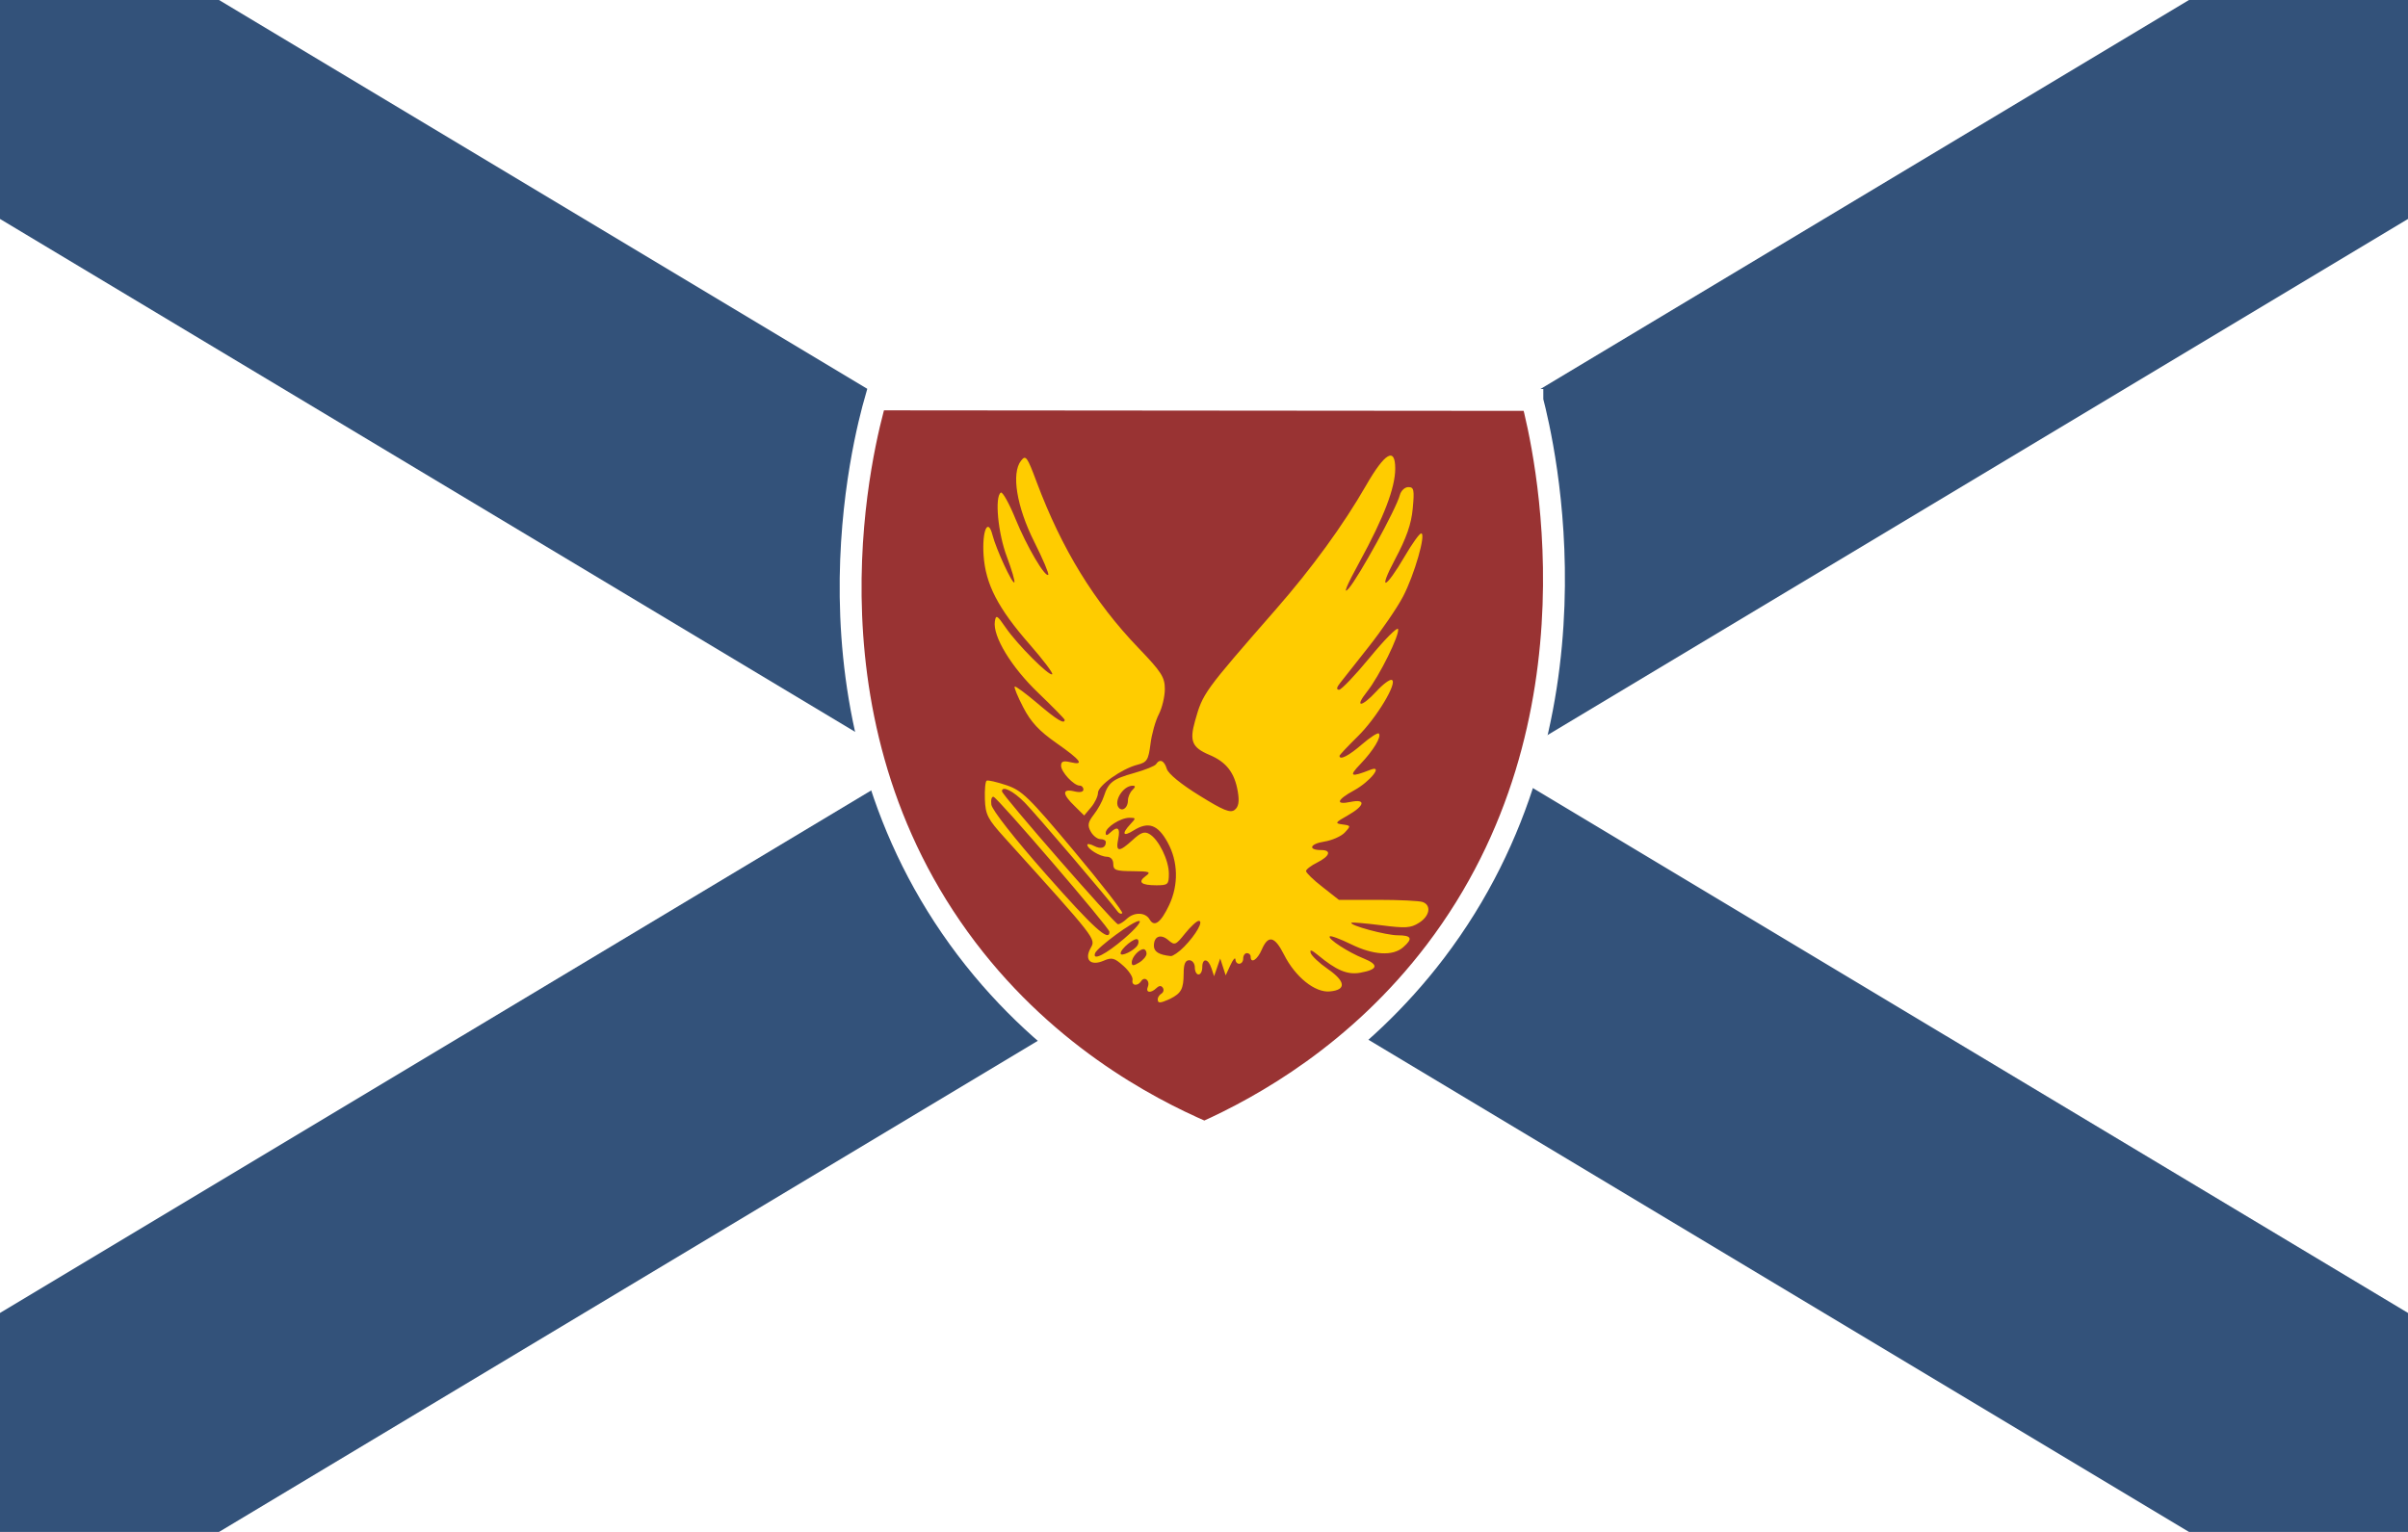
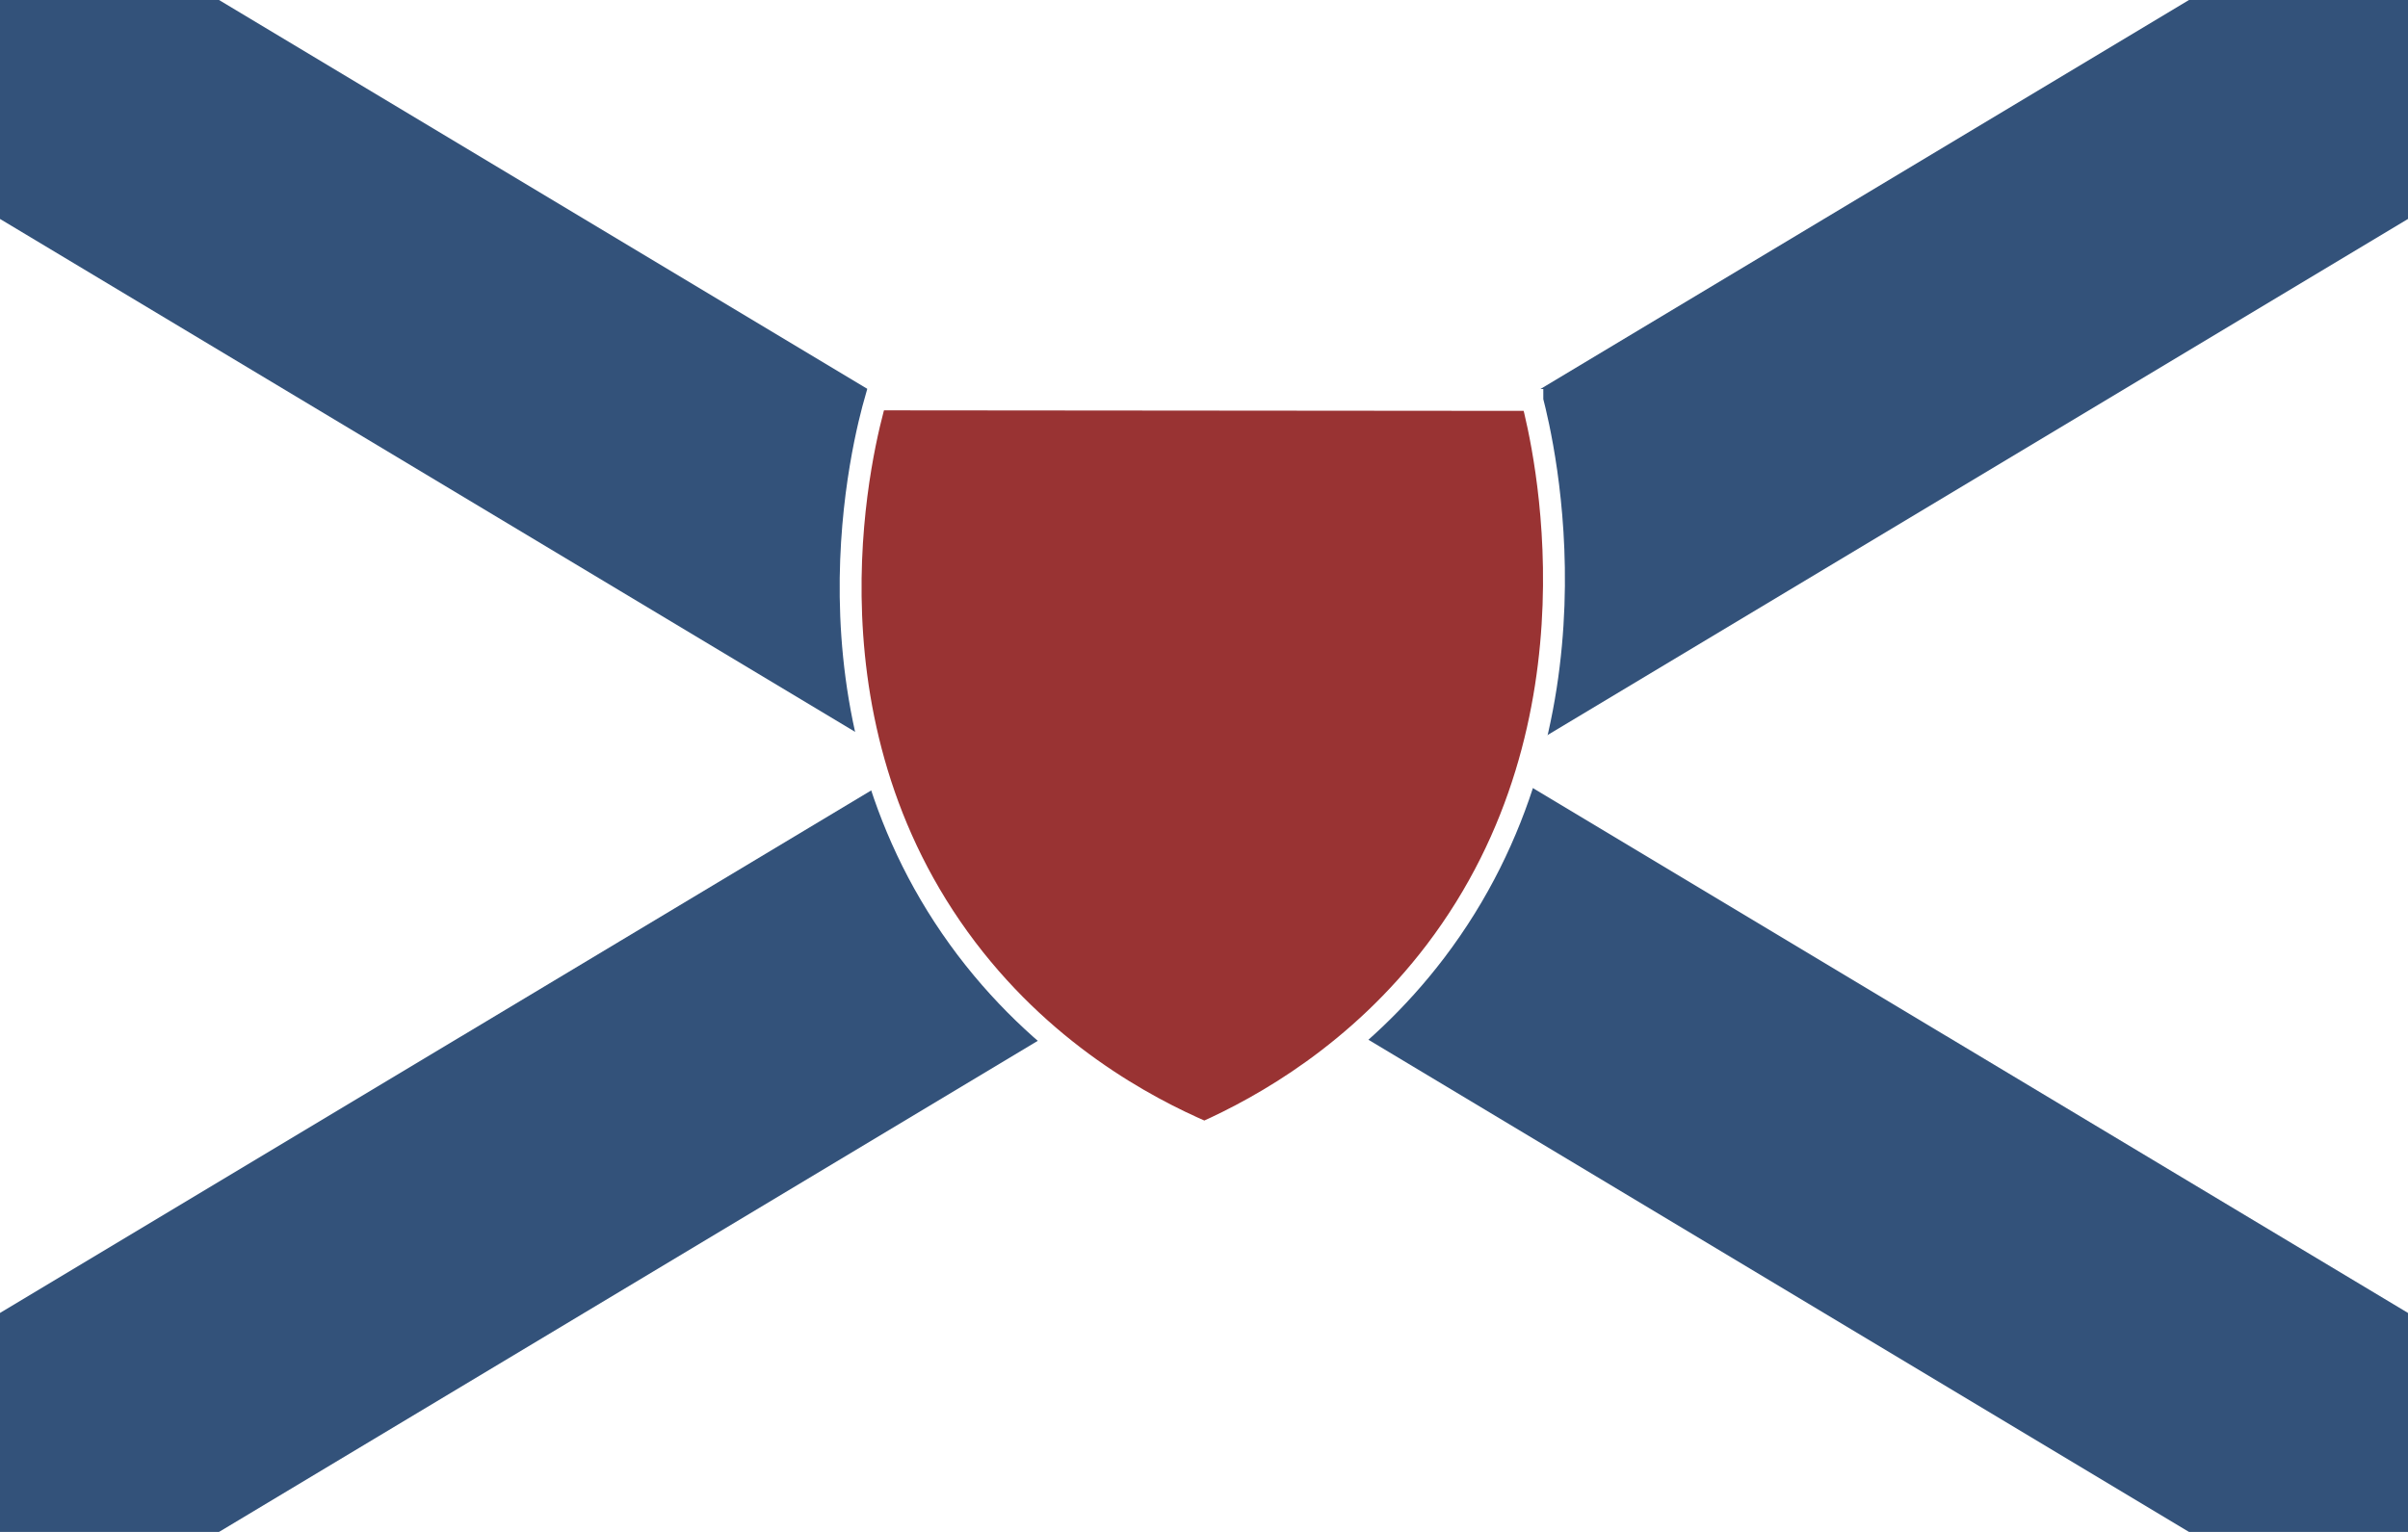
<svg xmlns="http://www.w3.org/2000/svg" version="1.1" x="0px" y="0px" viewBox="0 0 2200 1400" style="enable-background:new 0 0 2200 1400;" xml:space="preserve">
  <style type="text/css">
	.st0{fill:#FFFFFF;}
	.st1{fill:#33527A;}
	.st2{fill:#993333;stroke:#FFFFFF;stroke-width:20;}
	.st3{fill:#FFCC00;}
</style>
  <g id="Layer_1">
    <g>
      <rect class="st0" width="2200" height="1400" />
    </g>
  </g>
  <g id="Layer_2">
    <polygon class="st1" points="2200,0 1999.9,0 1100,539.9 200.1,0 0,0 0,200.1 833.2,700 0,1199.9 0,1400 200.1,1400 1100,860.1    1999.9,1400 2200,1400 2200,1199.9 1366.8,700 2200,200.1  " />
  </g>
  <g id="Layer_3">
    <g id="Tracés">
      <path id="path1932" class="st2" d="M800,365l600,0.5c0,0.2,0,0.3,0,0.5c9.8,38,71.3,293.1-88.6,503.5    c-70.5,92.7-157,141.3-211,165.5c-53.1-22.9-149.5-73.7-224.6-177.8C724,646.8,789.9,400.4,800,365z" />
    </g>
    <g id="layer1" transform="translate(-92.886,-48.441)">
-       <path id="path2386" class="st3" d="M1150.6,961.6c0-1.7,1.6-4,3.4-5.1s2.5-3.5,1.3-5.3c-1.4-2.2-3.4-2.1-5.8,0.2    c-5.3,5.1-10.2,4.3-7.9-1.2c2.2-5.6-3.1-9.9-6.2-5c-3.2,4.9-9,4-7.8-1.2c0.5-2.5-3.2-8.3-8.4-12.9c-8.2-7.3-10.5-7.9-17.9-4.7    c-12,5.2-18.1-0.7-11.9-11.7c4.7-8.4,5.6-7.3-78.8-100.8c-15.4-17-17.4-21-17.9-35c-0.3-8.7,0.4-16.3,1.6-17s9.3,1.2,18,4.1    c14.4,4.9,20.4,10.7,61.9,60.3c25.3,30.2,45.1,55.8,44,56.7c-1,1-2.9,0.3-4.2-1.5c-6.9-9.7-74.6-89.1-84.9-99.6    c-10.6-10.7-20.8-15.8-20.8-10.3c0,3.4,103,121.5,106,121.5c1.6,0,5.2-2.2,8-4.9c6.7-6.4,17.1-6.2,20.9,0.5    c4.3,7.4,10.2,3,17.8-13c8.8-18.6,8.3-40-1.4-57.5c-8.9-16.2-17.6-19.2-30.9-10.9c-9.8,6.2-11.4,3.3-3.1-5.6    c5.3-5.6,5.2-5.9-0.9-5.9c-8,0-21.6,8.7-21.6,13.8c0,2.7,1.1,2.6,4.1-0.2c6.8-6.5,9.4-4.4,7.3,5.8c-2.5,12.1,0.8,12.3,13.2,0.9    c7.6-7,10.9-8.1,15.4-5.4c8.4,4.9,17.7,23.9,17.7,36.2c0,9.8-0.8,10.6-11.3,10.6c-14.1,0-17.5-2.9-9.8-8.5    c5.1-3.7,3.5-4.3-11.9-4.4c-15.5-0.1-17.8-0.9-17.8-6.6c0-4-2.3-6.5-5.9-6.6c-6.3-0.1-17.8-7.2-17.8-10.9c0-1.2,2.9-0.7,6.3,1.1    c6.2,3.2,10.6,1.7,10.6-3.6c0-1.5-2.2-2.7-5-2.7c-2.7,0-6.7-3.1-8.8-6.9c-3.1-5.6-2.6-8.5,2.8-15.5c3.7-4.7,7.8-12.2,9.2-16.7    c4.1-12.7,8.2-15.9,27.6-21.3c10-2.8,19-6.4,20.1-8.1c3.3-5.2,7.5-3.4,9.8,4.3c1.3,4.4,13.1,14.1,29.7,24.3    c22.2,13.8,28.4,16.3,32.4,13.1c3.5-2.8,4.3-7.5,2.8-16.5c-2.9-17.4-10.5-27.2-26-33.7c-15.8-6.7-18.3-12.5-13.1-31    c7.2-25.5,7.8-26.3,73.7-101.8c33.1-37.8,61.8-77.3,82.6-113.5c17.2-29.9,26.6-35.3,26.6-15.4c0,17.6-10.3,44.5-32.4,85    c-12.2,22.3-15.7,30.9-10.1,24.6c9.1-10.3,43.5-72.9,46.7-85.3c1.1-4.1,4.6-7.3,7.8-7.3c5.1,0,5.6,2.5,4,19.6    c-1.3,14.2-5.8,26.9-16,46.1c-16.2,30.4-9.2,28.2,8.9-2.8c6.6-11.3,13.3-20.6,14.8-20.6c4.7,0-6.2,38-16.6,57.8    c-5.4,10.3-19.6,31-31.4,45.9c-11.8,14.9-23.6,29.9-26.2,33.2c-3.1,3.9-3.4,6-0.8,6c2.1,0,14.8-13.3,28.2-29.6    c13.4-16.3,25-28,25.7-25.9c1.7,5-17.1,43.1-28.3,57.2c-11.9,14.9-5.3,14.7,8.5-0.2c5.8-6.4,12.1-11.1,14-10.5    c5.9,1.9-13.9,34.9-31.1,51.7c-9.1,9-16.6,16.9-16.6,17.7c0,4.3,8.4,0,20.4-10.4c7.5-6.5,14.5-11,15.5-10c2.8,2.7-5,15.6-16.9,28    c-10.8,11.2-9,12.3,9.3,5.1c12-4.7-0.3,10.8-14.9,18.8c-16,8.7-17.5,13.6-3.3,10.6c14.4-3,13,3.5-2.5,12.3    c-11.7,6.6-12.1,7.3-4.8,8.3c7.6,1,7.7,1.3,2,7.4c-3.3,3.5-11.8,7.2-18.9,8.3c-13,2-15,7.7-2.7,7.7c9.8,0,8,5.6-3.6,11.4    c-5.6,2.8-10.2,6.3-10.2,7.8c0,1.5,6.7,8.1,15,14.5l15,11.8h35.6c19.6,0,38,0.9,41,2c8.2,3,6.4,12.9-3.4,19    c-7.6,4.8-12.2,5.1-34.7,2.2c-14.2-1.8-26.4-2.8-27-2.3c-2.4,2.3,31.6,11.5,42.3,11.5c12.7,0,14.1,3,5,10.9    c-9.5,8.3-27.1,7.3-47.4-2.6c-10-4.9-18.8-8.2-19.7-7.3c-2.2,2.1,16.7,14.5,31,20.2c14.1,5.7,13.1,10.1-3.1,13    c-11.8,2.1-21.8-2.1-38.8-16.2c-5.7-4.7-7.6-5.3-6.5-1.8c0.9,2.7,7.9,9.3,15.6,14.6c16.4,11.4,17.1,19.1,1.9,20.5    c-13.6,1.3-31.6-13.2-41.9-33.6c-8.5-16.9-14.4-18.3-20.3-4.7c-4,9.4-10.2,13.3-10.2,6.5c0-1.8-1.5-3.2-3.4-3.2    c-1.9,0-3.4,2.2-3.4,4.9c0,5.9-6.7,6.6-7.1,0.8c-0.2-2.2-2.2,0.1-4.6,5.3l-4.3,9.3l-2.5-7.7l-2.5-7.7l-2.8,8.1l-2.8,8.1l-2.4-7.3    c-3-9.1-8.4-9.6-8.4-0.8c0,3.6-1.5,6.5-3.4,6.5s-3.4-2.9-3.4-6.5c0-3.6-2.3-6.5-5.1-6.5c-3.6,0-5.1,3.5-5.1,12.2    c-0.1,14-2.1,17.9-12.4,23.1C1152.8,965.4,1150.6,965.6,1150.6,961.6L1150.6,961.6z M1140.4,920c0-2.2-1.2-4.1-2.7-4.1    c-4.2,0-10.8,7.3-10.8,12c0,3.4,1.3,3.5,6.8,0.2C1137.3,925.9,1140.4,922.2,1140.4,920z M1120,906.2c10.4-8.9,16.4-16.1,13.5-16.1    c-5.2-0.1-37.9,24-40.1,29.4C1090.6,927,1103.1,920.7,1120,906.2L1120,906.2z M1132.1,912.4c1.2-1.9,1.3-4.3,0.2-5.4    c-2.4-2.3-15.6,8.5-15.6,12.7C1116.6,923.2,1128.9,917.4,1132.1,912.4z M1174.9,913.5c10.8-11.1,17.8-23.5,13.2-23.5    c-1.8,0-7.4,5.2-12.5,11.5c-8.5,10.7-9.5,11.1-15.2,6.2c-7-6.1-13.3-3.7-13.3,5.1c0,5.4,4.7,8.3,15.5,9.4    C1164.6,922.2,1170.2,918.4,1174.9,913.5L1174.9,913.5z M1106.5,900c0-3.6-101.3-121.6-105.8-123.3c-1.8-0.6-2.7,2.6-2.1,7.1    c0.7,4.9,20.8,30.6,50,63.7C1092,896.7,1106.5,909.8,1106.5,900z M1123.4,780c0-3.1,1.8-7.4,4.1-9.6c2.9-2.8,2.9-3.9,0.2-3.9    c-9,0-18,15-12.3,20.5C1118.8,790.2,1123.4,786.2,1123.4,780z M1074.7,785.1c-11.4-10.9-11.6-16.1-0.5-13.5    c5.2,1.3,8.5,0.7,8.5-1.6c0-2-1.5-3.6-3.4-3.6c-5.4,0-17-12.5-17-18.2c0-4,2.1-4.7,8.5-3.2c13.3,3.2,9.7-1.8-12.9-17.6    c-15.6-10.9-23.2-19.1-30.1-32.4c-5.1-9.8-8.6-18.3-7.9-19.1c0.7-0.7,10.1,6.2,20.8,15.3c17.6,15,24.9,19.5,24.9,15.1    c0-0.8-10.8-11.8-24-24.5c-24.8-23.7-41.9-51.9-39.8-65.5c1-6.3,2.1-5.7,9.9,5.7c10.6,15.5,40.1,45,42.5,42.6    c1-0.9-8.2-13-20.3-26.9c-29.3-33.4-40.6-55.4-42.4-81.8c-1.5-22.7,4-34.9,8.2-18.3c3.3,12.8,18.1,44.8,19.9,43.1    c0.8-0.8-2.3-11.3-6.8-23.4c-8.2-21.6-11.3-55.2-5.5-58.7c1.5-0.9,7.5,9.7,13.2,23.7c10.4,25.5,27.3,54.2,30.1,51.4    c0.8-0.8-4.9-14.4-12.8-30.1c-16.1-32.1-21.1-62.7-12.1-74.1c4.3-5.6,5.6-3.9,14.3,19.5c23,61.3,52.5,109.4,92.9,151.5    c21.2,22.1,24.2,26.8,24.2,37.7c0,6.8-2.5,17.2-5.5,23c-3,5.8-6.5,18-7.6,27.1c-1.9,14.7-3.2,16.8-11.9,19    c-14.4,3.7-36.1,19.1-36.1,25.7c0,3.1-2.8,9.1-6.3,13.2l-6.3,7.5L1074.7,785.1z" />
-     </g>
+       </g>
  </g>
</svg>